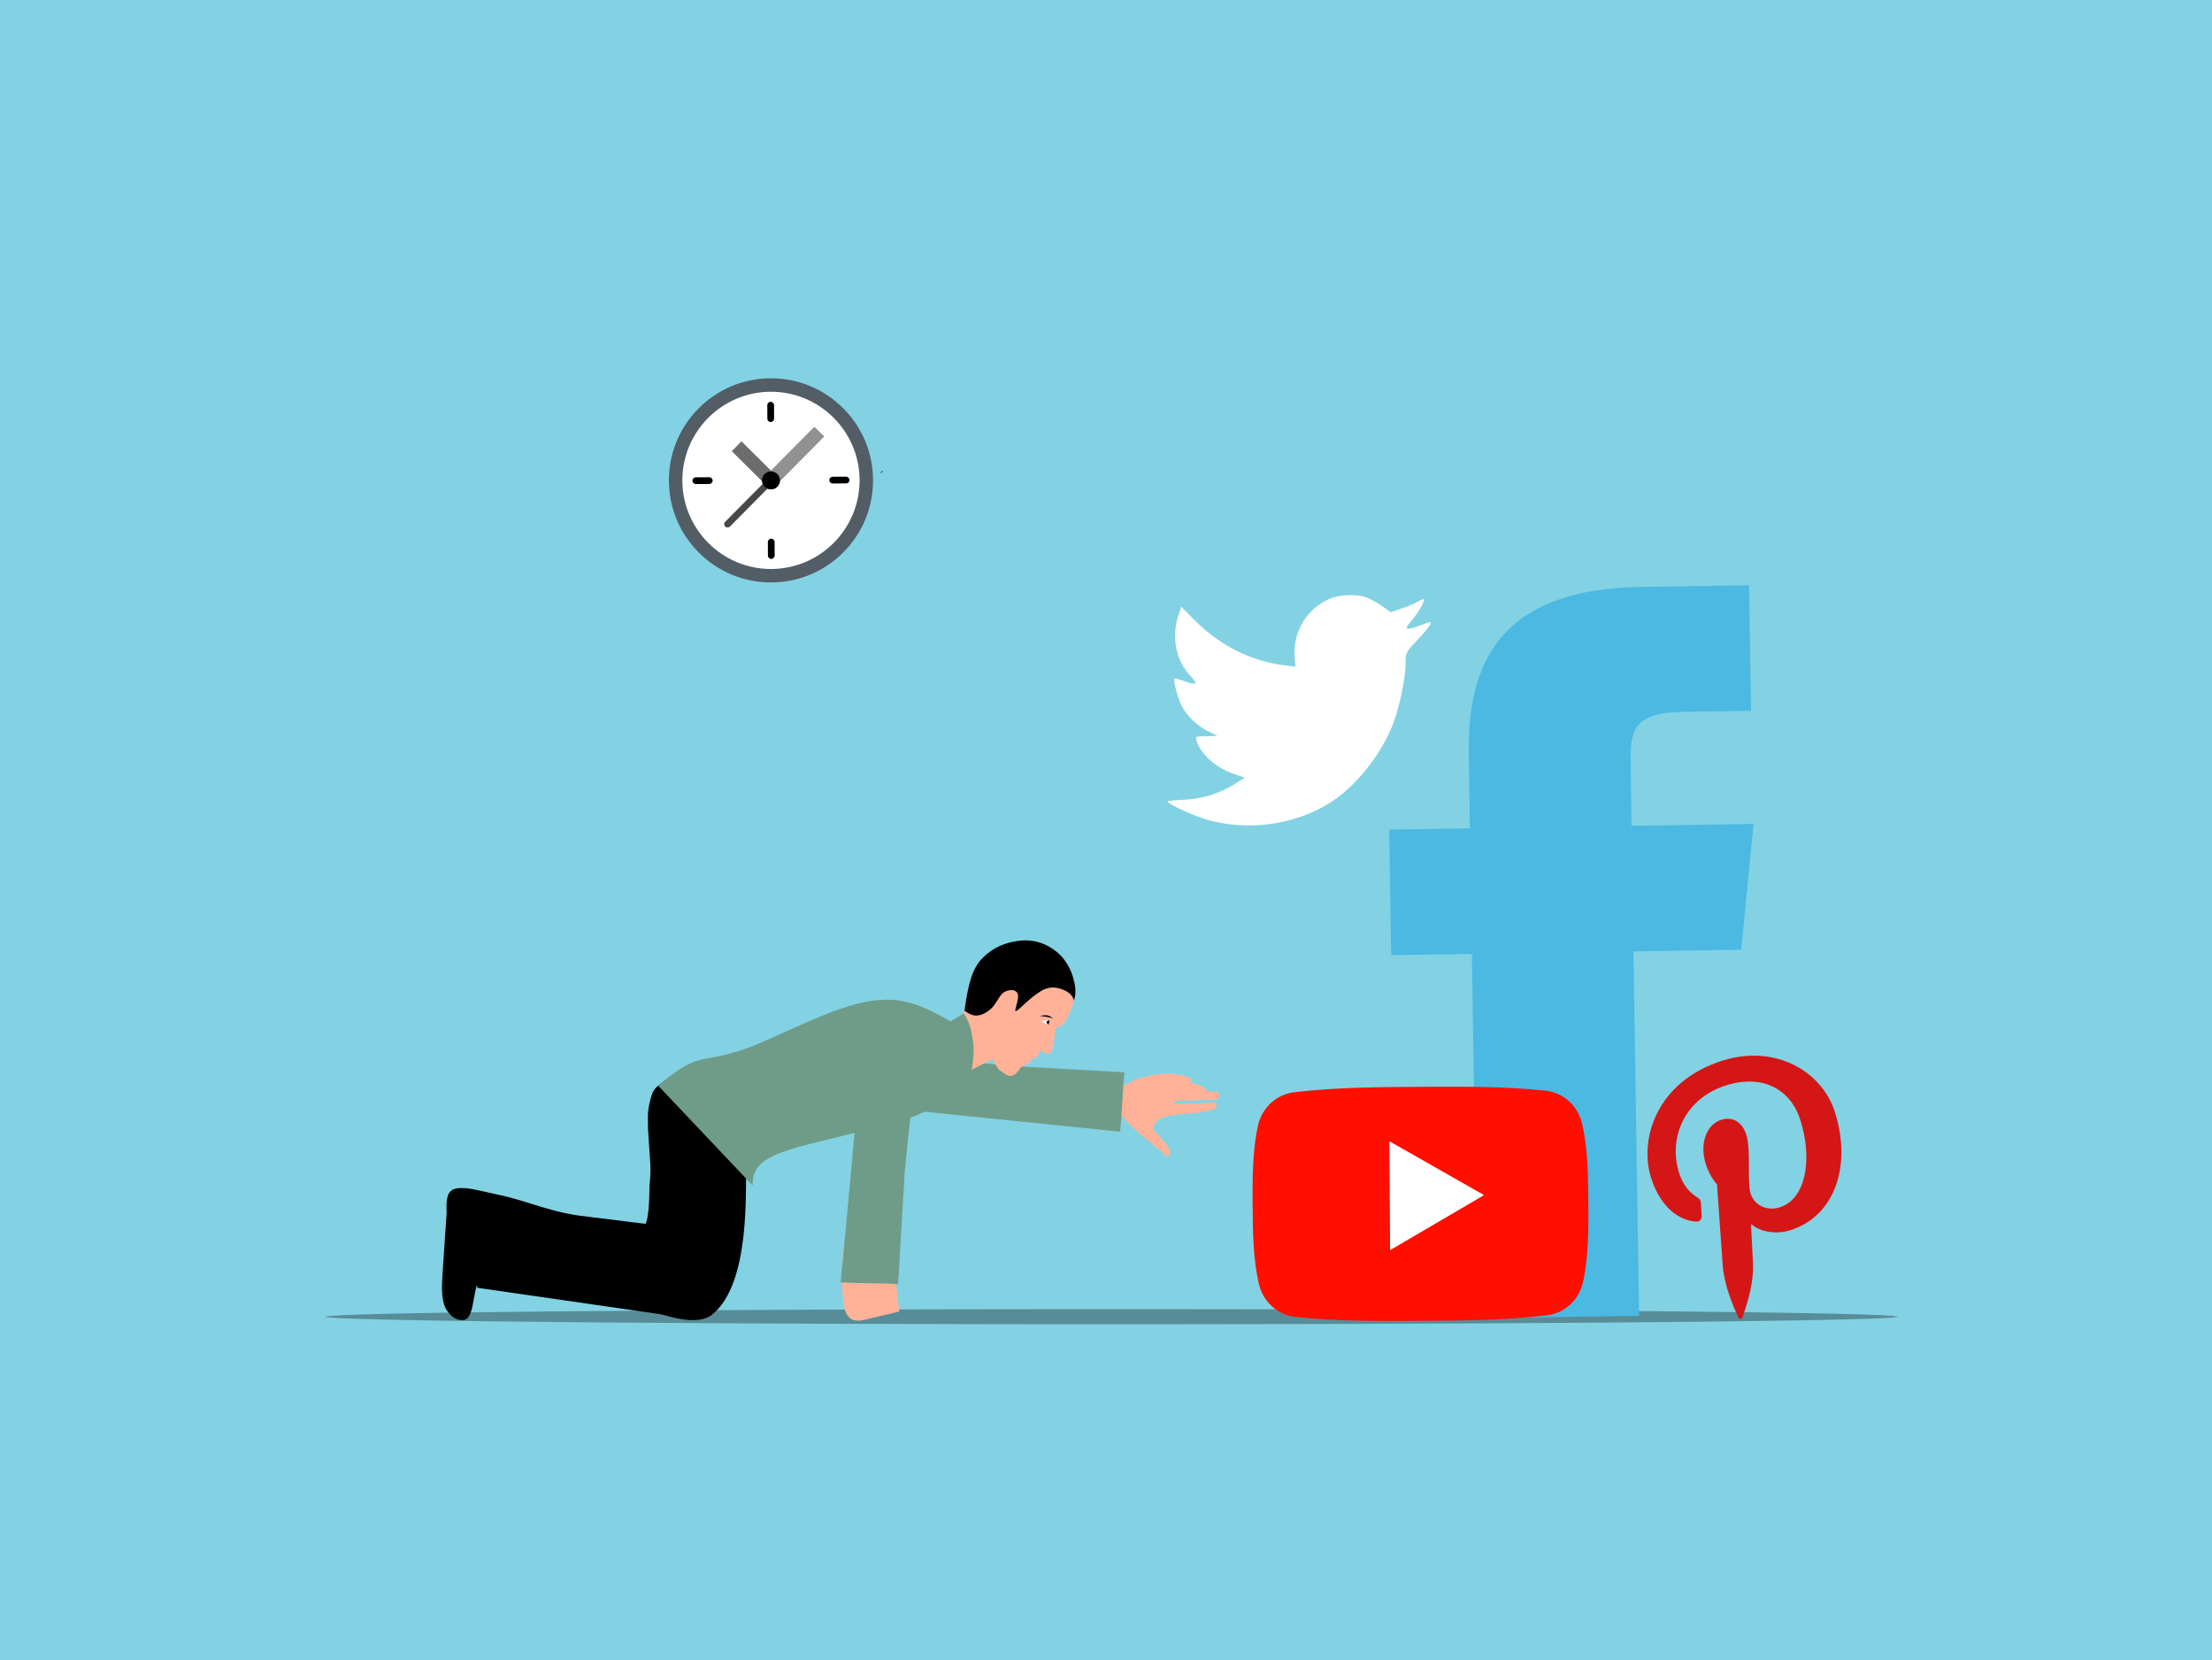
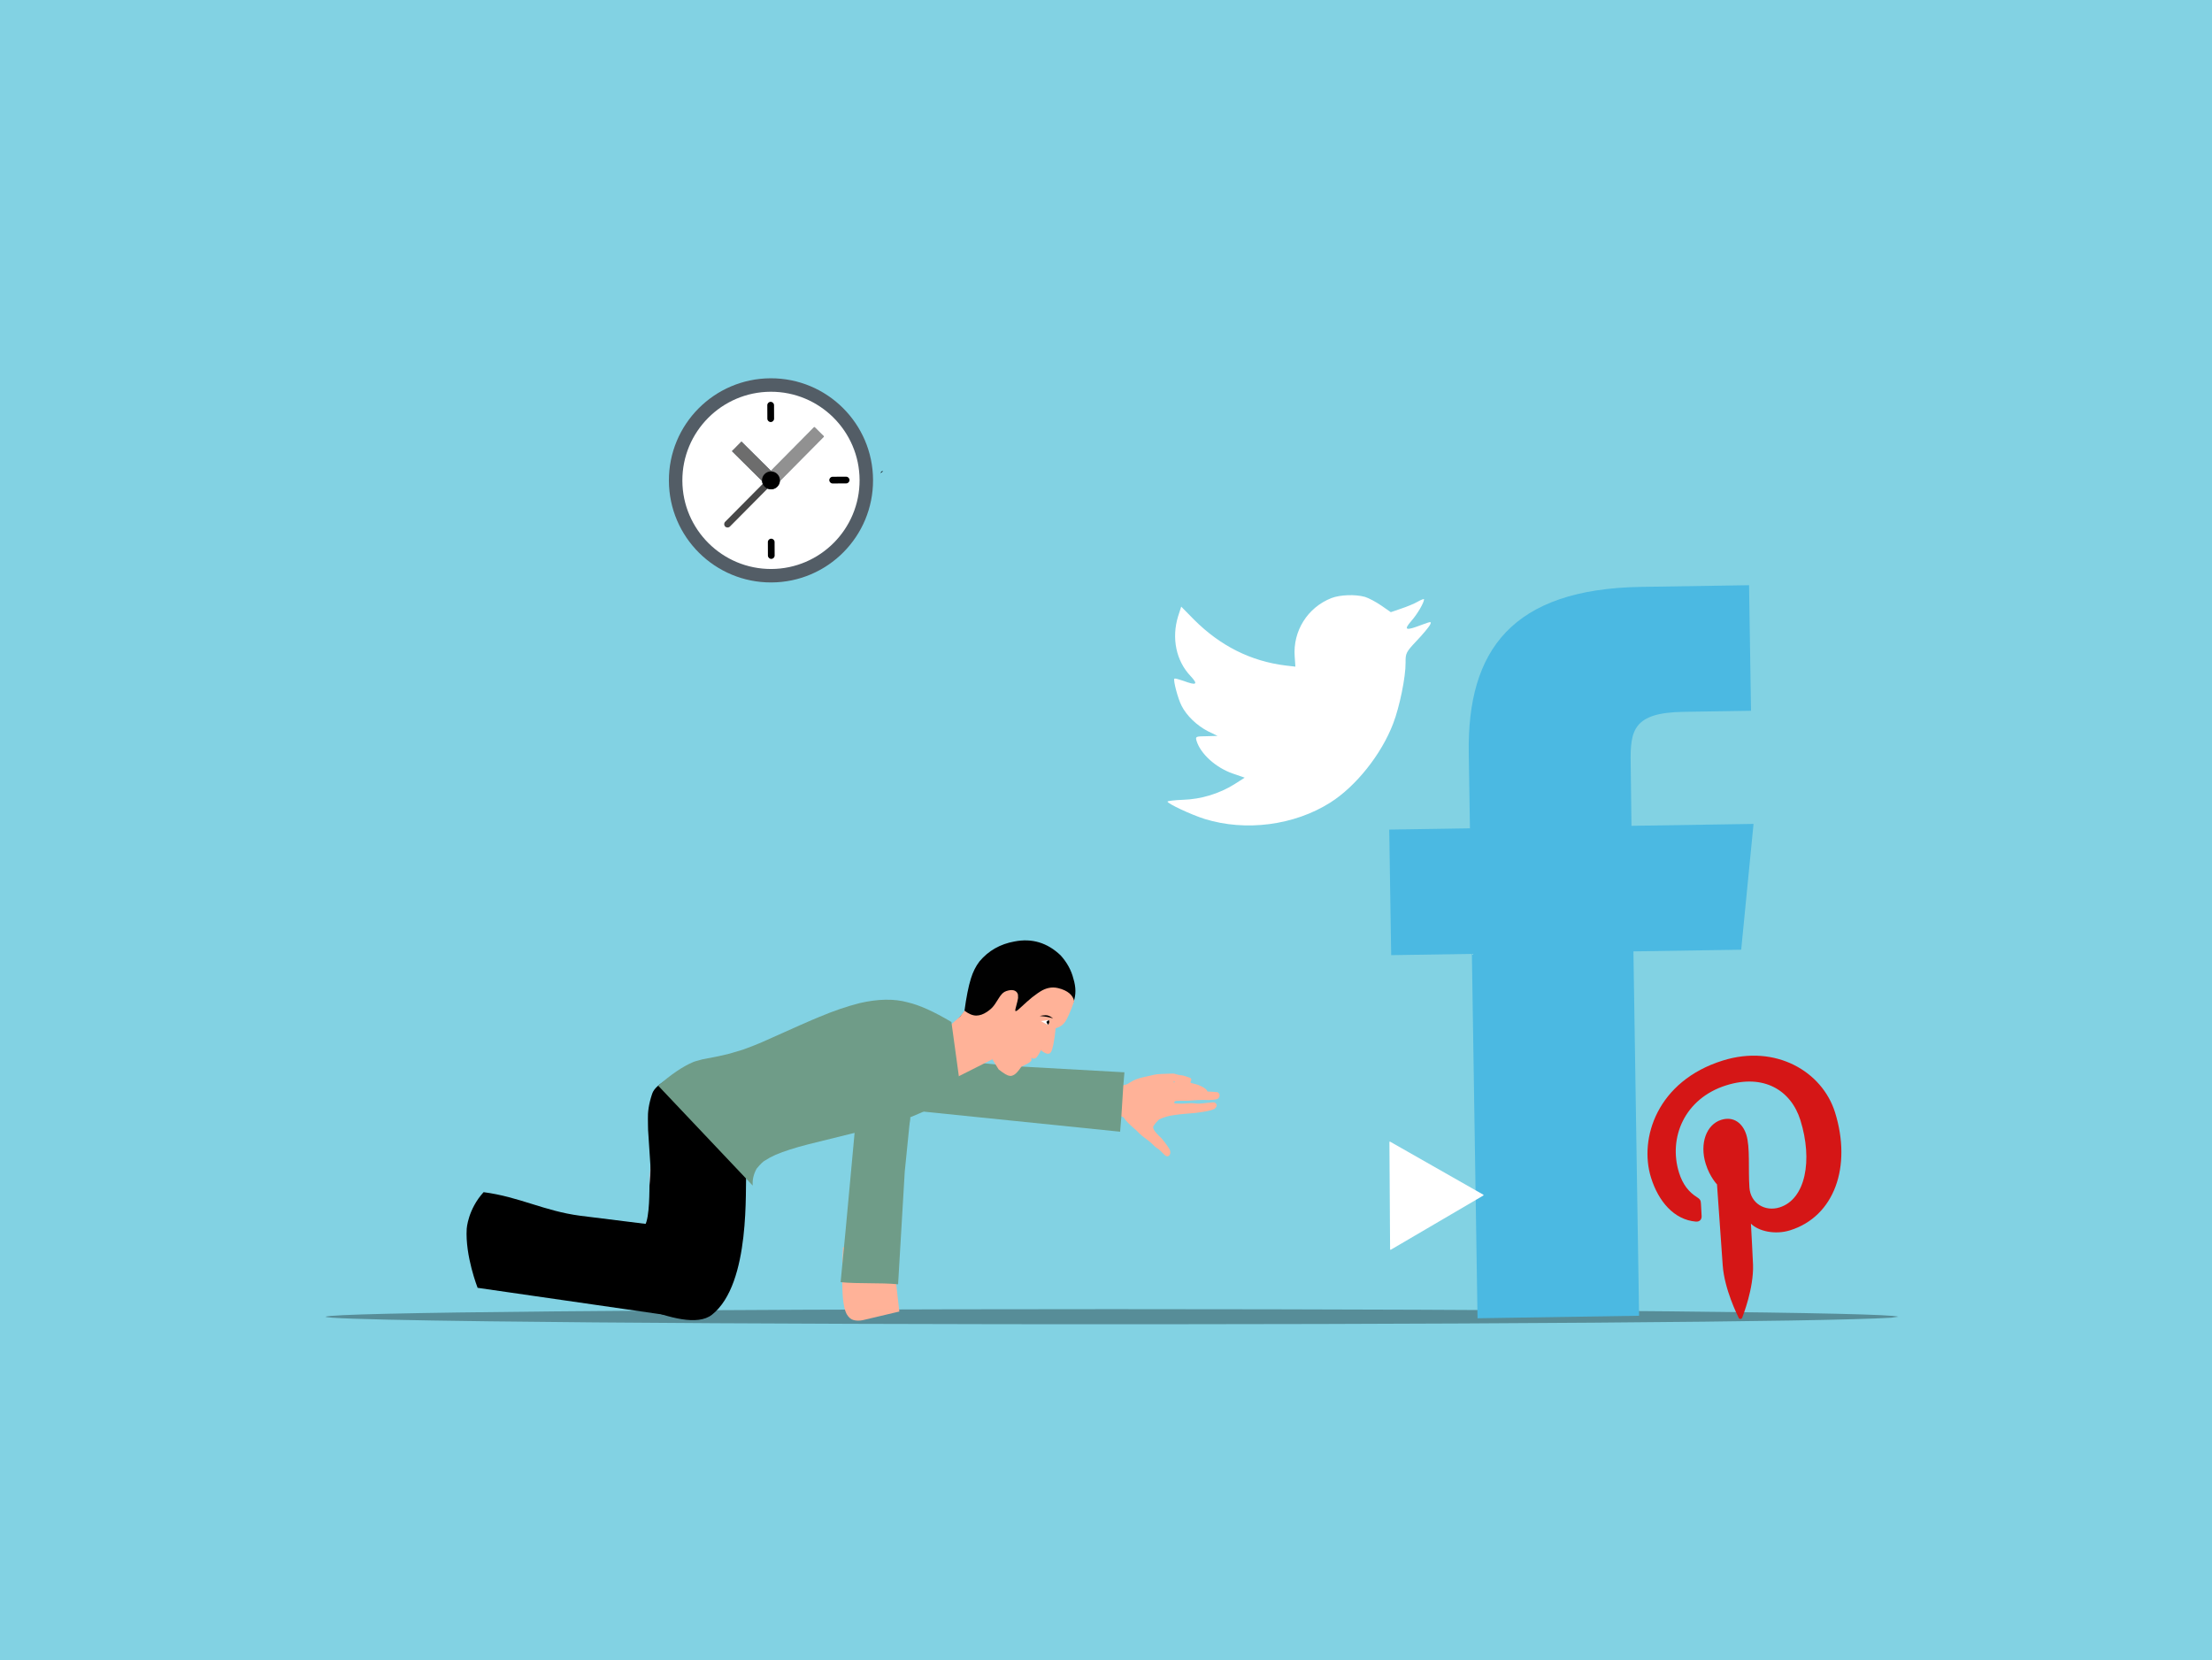
<svg xmlns="http://www.w3.org/2000/svg" version="1.1" width="1279px" height="960px" viewBox="-113 593 1279 960">
  <rect x="-113" y="593" width="1279" height="960" fill="#333333" stroke="none" />
  <g id="layer1">
    <g style="fill:rgb(130,210,227); fill-opacity:1.0; stroke-linejoin: miter">
      <path d="M-113.001,592.315C-113.182,592.315,-113.356,592.387,-113.485,592.515C-113.613,592.644,-113.685,592.818,-113.685,592.999L-113.684,1553.0C-113.684,1553.378,-113.378,1553.684,-113.0,1553.684L1166.001,1553.685C1166.182,1553.685,1166.356,1553.613,1166.485,1553.485C1166.613,1553.356,1166.685,1553.182,1166.685,1553.001L1166.684,593.0C1166.684,592.622,1166.378,592.316,1166.0,592.316L-113.001,592.315 Z" />
    </g>
    <g style="fill:rgb(255,178,152); fill-opacity:1.0; stroke-linejoin: miter">
      <path d="M507.473,1237.098C507.791,1237.116,508.869,1237.076,509.908,1237.034C513.365,1236.867,521.152,1236.961,526.457,1237.255C530.649,1237.508,532.135,1237.65,533.788,1238.041C536.209,1238.594,536.751,1238.883,537.257,1239.808C537.854,1240.917,540.232,1243.301,543.582,1246.158C544.115,1246.606,545.061,1247.515,545.681,1248.188C546.302,1248.86,547.673,1250.012,548.727,1250.768C551.143,1252.477,552.191,1253.352,553.947,1255.104C554.722,1255.865,555.692,1256.695,556.138,1256.92C556.584,1257.144,557.31,1257.702,557.764,1258.146C558.217,1258.61,559.085,1259.475,559.69,1260.086C561.068,1261.458,561.631,1261.729,562.423,1261.454C563.581,1261.06,564.012,1259.409,563.401,1257.841C562.843,1256.415,558.833,1251.09,557.647,1250.207C557.38,1249.993,556.492,1249.107,555.705,1248.206C554.334,1246.695,553.704,1245.484,553.759,1244.491C553.776,1244.193,555.352,1242.008,555.789,1241.674C555.915,1241.561,556.254,1241.201,556.532,1240.858C556.875,1240.419,557.535,1240.017,558.595,1239.597C560.551,1238.829,563.103,1238.093,564.286,1237.96C564.787,1237.908,565.732,1237.761,566.396,1237.639C567.625,1237.408,571.255,1237.011,574.315,1236.803C577.036,1236.615,579.522,1236.355,580.932,1236.094C581.656,1235.975,582.923,1235.766,583.747,1235.652C585.495,1235.39,588.368,1234.613,589.11,1234.176C589.769,1233.794,590.483,1232.778,590.516,1232.181C590.557,1231.446,589.869,1230.551,589.162,1230.372C588.807,1230.293,587.489,1230.339,586.224,1230.508C581.088,1231.12,579.948,1231.196,577.929,1230.945C576.562,1230.789,575.368,1230.762,574.045,1230.908C571.399,1231.18,566.161,1231.108,565.999,1230.8C565.799,1230.451,566.114,1229.81,566.584,1229.597C566.809,1229.49,568.587,1229.409,570.5,1229.416C572.432,1229.444,574.228,1229.404,574.509,1229.36C575.835,1229.174,582.588,1228.872,583.918,1228.965C584.732,1229.03,586.507,1229.009,587.867,1228.925C590.646,1228.761,591.504,1228.39,591.991,1227.141C592.339,1226.264,592.199,1225.559,591.578,1224.906C591.106,1224.421,590.988,1224.395,588.147,1224.238L585.186,1224.073L584.788,1223.353C584.135,1222.181,580.69,1220.336,578.189,1219.798C577.146,1219.561,576.065,1219.282,575.792,1219.167C575.307,1218.941,575.174,1218.455,575.544,1218.256C575.647,1218.202,575.769,1217.79,575.793,1217.373C575.842,1216.479,575.615,1216.267,574.008,1215.779C573.46,1215.59,572.52,1215.298,571.934,1215.086C571.347,1214.874,570.322,1214.678,569.666,1214.641C569.011,1214.605,567.848,1214.361,567.105,1214.101C565.911,1213.716,565.496,1213.652,563.936,1213.745C562.937,1213.789,560.66,1213.882,558.844,1213.921C556.668,1213.999,555.144,1214.154,554.334,1214.388C553.666,1214.57,551.728,1215.021,550.035,1215.365C545.297,1216.338,542.816,1217.236,540.477,1218.801C538.53,1220.128,537.698,1220.38,534.857,1220.581C533.416,1220.681,531.794,1220.83,531.252,1220.899C529.182,1221.203,526.083,1221.031,521.119,1220.337C518.389,1219.966,515.104,1219.545,513.796,1219.412C512.488,1219.28,510.645,1219.078,509.675,1218.964L507.953,1218.749L507.445,1227.909L506.936,1237.068L507.473,1237.098 Z M566.008,1218.424C566.505,1218.452,566.581,1218.516,566.355,1218.643C565.943,1218.879,565.347,1218.846,565.361,1218.588C565.368,1218.468,565.671,1218.406,566.008,1218.424 Z" />
    </g>
    <g style="fill:rgb(0,0,0); fill-opacity:0.329; stroke-linejoin: miter">
      <path d="M984.637,1354.275L980.486,1354.868Q950.973,1356.662,807.778,1357.737Q663.592,1358.811,468.202,1358.608Q281.727,1358.324,169.925,1356.947Q134.102,1356.502,110.911,1355.977L91.419,1355.437Q75.357,1354.88,75.176,1354.275Q80.052,1352.417,208.363,1351.182Q336.674,1349.949,529.906,1349.902Q723.138,1349.949,851.449,1351.183Q979.761,1352.417,984.637,1354.275" />
    </g>
    <g style="fill:rgb(255,178,152); fill-opacity:0.996; stroke-linejoin: miter">
      <path d="M403.69,1322.36L407.01,1351.285L385.755,1356.305Q382.951,1356.846,380.586,1356.229Q378.22,1355.613,376.642,1352.915Q375.706,1351.274,375.106,1348.448Q374.663,1346.333,374.412,1343.713Q373.532,1334.543,374.443,1314.066L403.69,1322.36 Z" />
    </g>
    <g style="fill:rgb(111,156,136); fill-opacity:1.0; stroke-linejoin: miter">
      <path d="M414.338,1203.596L414.338,1203.597L414.338,1203.598L471.369,1209.311L537.155,1212.976C536.116,1223.346,535.708,1236.95,534.668,1247.319C496.648,1243.511,449.241,1238.519,411.221,1234.711C412.26,1224.339,413.299,1213.967,414.338,1203.596L414.338,1203.597L414.338,1203.596 Z" />
    </g>
    <g style="fill:rgb(252,126,128); fill-opacity:1.0; stroke-linejoin: miter">
      <path d="M290.167,1320.518L290.129,1320.247Q289.927,1318.996,288.939,1315.098Q288.739,1314.468,288.497,1313.828Q287.57,1311.334,285.772,1308.386Q284.491,1306.179,283.016,1304.972L282.721,1304.813Q281.868,1305.006,281.018,1305.718Q280.166,1306.431,279.319,1307.664L278.472,1309.027Q276.78,1312.011,275.102,1317.072Q274.444,1319.52,273.879,1323.568L273.339,1328.015Q272.713,1334.424,272.616,1336.187L291.044,1337.852Q291.118,1337.536,291.105,1337.127Q290.463,1327.542,290.592,1325.747L290.167,1320.518 Z" />
    </g>
    <g style="fill:rgb(252,126,128); fill-opacity:1.0; stroke-linejoin: miter">
      <path d="M287.413,1284.658L287.409,1284.627L286.089,1276.392Q284.948,1272.525,280.86,1265.751Q277.204,1260.553,274.734,1257.506Q273.932,1256.408,271.696,1254.146Q270.905,1253.43,270.411,1253.252Q269.227,1252.957,268.231,1253.143L267.281,1253.448Q264.574,1254.727,263.55,1260.337L262.861,1272.198L262.822,1275.025Q262.702,1286.149,263.151,1294.382L284.672,1304.138Q285.288,1302.821,285.894,1300.209Q286.348,1298.614,287.385,1291.656Q287.516,1284.815,287.413,1284.658 Z" />
    </g>
    <g style="fill:rgb(0,0,0); fill-opacity:0.996; stroke-linejoin: miter">
      <path d="M507.543,1172.807L507.748,1172.238Q509.928,1166.233,507.658,1158.876Q505.822,1151.52,500.266,1145.361Q488.747,1134.373,473.625,1137.324Q461.173,1139.548,453.364,1148.843Q450.185,1152.944,448.398,1158.734Q446.276,1165.441,444.589,1177.972L439.08,1184.336L507.543,1172.807 Z" />
    </g>
    <g style="fill:rgb(255,178,152); fill-opacity:1.0; stroke-linejoin: miter">
      <path d="M434.177,1187.805L434.174,1187.807L434.175,1187.805L442.245,1180.609L444.702,1177.364C447.076,1179.178,449.321,1180.157,451.44,1180.171C453.426,1180.184,455.543,1179.469,457.699,1178.014C459.535,1176.774,460.665,1175.672,461.258,1174.901C461.642,1174.4,462.059,1173.93,462.392,1173.404C464.524,1170.038,465.673,1168.294,465.898,1168.201C466.498,1167.385,467.432,1166.488,468.894,1165.995C472.252,1164.865,474.395,1165.507,475.35,1167.335C475.603,1167.816,475.707,1168.677,475.659,1170.034C475.643,1170.494,475.16,1172.564,474.168,1176.28C473.926,1177.186,474.05,1177.691,474.375,1177.597C474.997,1177.418,475.525,1176.992,476.042,1176.514C479.794,1173.043,482.385,1170.724,483.831,1169.587C486.487,1167.498,488.156,1166.466,488.659,1166.157C491.561,1164.371,494.943,1163.368,498.795,1164.29C504.458,1165.645,507.48,1168.469,508.095,1171.892C505.859,1178.154,504.076,1182.034,502.947,1183.679C501.695,1185.503,499.915,1186.818,497.397,1187.489C496.59,1195.509,495.536,1199.986,494.685,1201.258C493.632,1202.83,491.856,1202.575,488.879,1200.207C487.618,1202.736,486.63,1204.162,486.018,1204.631C485.336,1205.155,484.393,1205.213,483.071,1204.665C483.727,1205.426,483.594,1206.223,482.624,1206.994C481.764,1207.677,480.064,1208.566,477.57,1209.722C475.927,1212.125,474.549,1213.748,473.336,1214.426C472.163,1215.081,471.232,1215.204,470.632,1214.964C469.501,1214.897,467.429,1213.675,464.414,1211.297L460.801,1205.457L438.863,1216.512L434.177,1187.805L434.174,1187.807 Z" />
    </g>
    <g style="fill:rgb(0,0,0); fill-opacity:0.996; stroke-linejoin: miter">
      <path d="M488.156,1180.407L488.539,1180.335Q491.062,1179.807,492.524,1180.059Q492.848,1180.118,493.153,1180.216Q493.314,1180.247,494.033,1180.586Q494.746,1180.943,495.925,1181.81Q493.782,1181.18,492.466,1180.953Q491.194,1180.711,488.156,1180.407 Z" />
    </g>
    <g style="fill:rgb(0,0,0); fill-opacity:0.996; stroke-linejoin: miter">
      <path d="M487.752,1186.763L487.751,1186.763L487.75,1186.764L487.752,1186.763 Z" />
    </g>
    <g style="fill:rgb(255,255,255); fill-opacity:0.996; stroke-linejoin: miter">
      <path d="M488.898,1183.385L488.896,1183.385L493.437,1182.718Q493.691,1183.583,493.596,1184.073Q493.541,1184.554,492.989,1185.63L488.898,1183.385 Z" />
    </g>
    <g style="fill:rgb(0,0,0); fill-opacity:0.996; stroke-linejoin: miter">
      <path d="M493.418,1182.685L492.006,1183.839L492.909,1185.54Q493.321,1185.01,493.484,1184.715Q493.639,1184.42,493.65,1184.36Q493.691,1184.241,493.714,1184.122Q493.733,1184.004,493.734,1183.884Q493.745,1183.825,493.695,1183.526Q493.638,1183.227,493.418,1182.685 Z" />
    </g>
    <g style="fill:rgb(0,0,0); fill-opacity:0.996; stroke-linejoin: miter">
      <path d="M531.5,1190.743L531.5,1190.744L531.5,1190.743L531.5,1190.744 Z" />
    </g>
    <g style="fill:rgb(111,156,136); fill-opacity:1.0; stroke-linejoin: miter">
-       <path d="M444.23,1178.923L444.23,1178.924C449.697,1186.252,449.964,1199.463,449.964,1199.463C450.115,1206.876,447.767,1216.854,447.767,1216.854C443.922,1217.678,440.077,1218.501,436.232,1219.325C435.992,1207.632,435.754,1195.941,435.515,1184.248 Z" />
-     </g>
+       </g>
    <g style="fill:rgb(255,255,255); fill-opacity:1.0; stroke-linejoin: miter">
      <path d="M549.64,1199.695L549.639,1199.696L549.639,1199.696L549.64,1199.695 Z" />
    </g>
    <g style="fill:rgb(0,0,0); fill-opacity:1.0; stroke-linejoin: miter">
      <path d="M462.569,1222.216L462.569,1222.216L462.568,1222.217L462.569,1222.216 Z" />
    </g>
    <g style="fill:rgb(0,0,0); fill-opacity:1.0; stroke-linejoin: miter">
      <path d="M481.86,1197.462L481.86,1197.463L481.86,1197.463L481.86,1197.462 Z" />
    </g>
    <g style="fill:rgb(111,156,136); fill-opacity:1.0; stroke-linejoin: miter">
      <path d="M415.839,1213.535L415.839,1213.536L410.122,1270.566L406.289,1335.542C395.92,1334.503,383.422,1335.348,373.052,1334.309C376.86,1296.289,380.914,1248.438,384.722,1210.417C395.094,1211.456,405.467,1212.496,415.839,1213.535L415.839,1213.536 Z" />
    </g>
    <g style="fill:rgb(0,0,0); fill-opacity:1.0; stroke-linejoin: miter">
      <path d="M331.061,1221.168L331.061,1221.169L331.061,1221.17L331.061,1221.171L331.057,1221.169L336.021,1221.319L340.452,1217.642L339.224,1213.713L323.002,1198.502C307.481,1206.601,268.209,1213.276,264.11,1225.32C262.017,1231.47,261.524,1236.362,261.634,1239.797C261.702,1241.94,261.627,1244.131,261.732,1246.371L263.053,1266.519C263.245,1270.846,262.971,1274.825,262.544,1278.495C262.437,1279.421,262.793,1297.104,259.844,1301.503C244.634,1324.187,201.206,1365.771,256.916,1323.935L229.26,1339.912C231.767,1333.559,282.02,1366.295,298.694,1353.107C321.46,1335.1,317.644,1278.991,318.558,1270.197L345.43,1248.367L343.809,1227.811L330.454,1210.824L328.883,1216.945L336.091,1221.061L335.608,1219.252L331.061,1221.168L331.061,1221.169L331.061,1221.168 Z" />
    </g>
    <g style="fill:rgb(111,156,136); fill-opacity:1.0; stroke-linejoin: miter">
      <path d="M437.113,1183.879L437.109,1183.881Q421.948,1174.85,411.856,1172.527Q400.051,1169.244,383.889,1173.007Q372.881,1175.841,360.931,1180.863Q354.148,1183.597,327.617,1195.54Q322.746,1197.626,318.659,1199.1Q316.206,1200.123,307.925,1202.424Q303.908,1203.49,293.122,1205.482Q288.227,1206.736,287.339,1207.264Q278.907,1210.868,267.562,1220.697L322.245,1278.479Q321.804,1273.539,324.493,1268.671Q327.801,1264.64,329.529,1263.859Q331.884,1262.27,335.396,1260.708Q342.622,1257.593,354.514,1254.566L398.488,1243.691Q410.449,1240.445,418.28,1236.883Q431.387,1231.645,441.793,1217.928L437.113,1183.879 Z" />
    </g>
    <g style="fill:rgb(255,255,255); fill-opacity:0.996; stroke-linejoin: miter">
      <path d="M328.693,1199.845L328.693,1199.846L328.693,1199.846L328.693,1199.845 Z" />
    </g>
    <g style="fill:rgb(111,156,136); fill-opacity:1.0; stroke-linejoin: miter">
      <path d="M413.262,1239.216Q412.77,1239.398,412.278,1239.576L412.465,1239.279Q411.74,1239.545,410.992,1239.813L412.826,1243.595L413.265,1239.221 Z" />
    </g>
    <g style="fill:rgb(111,156,136); fill-opacity:1.0; stroke-linejoin: miter">
-       <path d="M440.663,1219.952L430.592,1222.541L426.518,1231.253L413.483,1237.036L413.409,1237.778L412.47,1239.272Q412.883,1239.118,413.287,1238.963L413.265,1239.216Q415.244,1238.485,417.218,1237.702Q423.986,1234.977,428.078,1231.824Q433.293,1227.878,440.491,1220.16L440.663,1219.952 Z" />
-     </g>
+       </g>
    <g style="fill:rgb(75,185,226); fill-opacity:1.0; stroke-linejoin: miter">
      <path d="M834.734,1353.728L831.462,1143.058L893.779,1142.09L900.91,1069.363L830.335,1070.459L829.876,1034.122C829.582,1015.187,831.353,1005.011,860.495,1004.559L899.454,1003.953L898.326,931.347L836.0,932.315C761.136,933.478,735.333,969.105,736.253,1028.331L736.93,1071.918L690.265,1072.643L691.392,1145.241L738.057,1144.516L741.328,1355.179L834.734,1353.728 Z" />
    </g>
    <g style="fill:rgb(255,15,0); fill-opacity:1.0; stroke-linejoin: miter">
-       <path d="M690.639,1253.302L744.558,1283.979L691.032,1315.336L690.639,1253.302 Z M744.473,1221.461C732.299,1221.197,720.104,1221.274,707.936,1221.358C683.678,1221.499,659.316,1221.666,635.262,1224.508C625.108,1225.706,616.715,1233.375,614.405,1243.714C611.12,1258.439,611.182,1274.486,611.278,1289.624C611.374,1304.76,611.476,1320.804,614.949,1335.486C617.388,1345.796,625.877,1353.355,636.048,1354.426C648.051,1355.69,660.123,1356.29,672.217,1356.552C684.391,1356.816,696.586,1356.739,708.754,1356.655C733.012,1356.515,757.375,1356.348,781.429,1353.505C791.583,1352.305,799.98,1344.639,802.29,1334.3C805.575,1319.574,805.493,1303.53,805.397,1288.394C805.301,1273.256,805.219,1257.209,801.746,1242.526C799.307,1232.217,790.814,1224.656,780.642,1223.587C768.639,1222.323,756.567,1221.724,744.473,1221.461 Z" />
-     </g>
+       </g>
    <g style="fill:rgb(255,255,255); fill-opacity:1.0; stroke-linejoin: miter">
      <path d="M690.639,1253.037C690.592,1253.037,690.546,1253.049,690.505,1253.073C690.423,1253.121,690.373,1253.209,690.373,1253.304L690.767,1315.337C690.768,1315.432,690.819,1315.519,690.901,1315.566C690.942,1315.59,690.987,1315.601,691.033,1315.601C691.079,1315.601,691.125,1315.589,691.167,1315.565L744.692,1284.208C744.773,1284.16,744.823,1284.072,744.823,1283.977C744.822,1283.882,744.771,1283.795,744.689,1283.748L690.77,1253.072C690.729,1253.049,690.684,1253.037,690.639,1253.037 Z" />
    </g>
    <g style="fill:rgb(255,255,255); fill-opacity:1.0; stroke-linejoin: miter">
      <path d="M635.611,972.708L636.008,978.434L630.458,977.794C610.256,975.331,592.532,966.408,577.398,951.256L569.997,943.737L568.176,949.371C564.326,961.928,567.023,975.113,575.435,983.908C579.924,988.769,578.934,989.482,571.254,986.644C568.583,985.738,566.248,985.063,566.03,985.416C565.263,986.244,568.043,996.855,570.196,1001.041C573.143,1006.856,579.081,1012.52,585.548,1015.839L591.008,1018.468L584.581,1018.657C578.375,1018.726,578.155,1018.846,578.847,1021.294C581.149,1028.87,589.995,1036.841,599.787,1040.239L606.687,1042.618L600.744,1046.427C591.937,1051.905,581.553,1055.062,571.137,1055.413C566.151,1055.585,562.055,1056.099,562.059,1056.45C562.072,1057.62,575.667,1064.016,583.565,1066.501C607.258,1073.838,635.262,1070.249,656.175,1057.034C671.034,1047.628,685.792,1029.101,692.575,1011.249C696.237,1001.735,699.812,984.386,699.719,976.083C699.659,970.704,699.983,969.999,706.118,963.498C709.734,959.715,713.124,955.584,713.776,954.407C714.859,952.173,714.748,952.174,709.118,954.225C699.736,957.839,698.401,957.386,702.997,952.072C706.391,948.292,710.416,941.463,710.394,939.475C710.39,939.124,708.734,939.728,706.861,940.801C704.88,941.993,700.466,943.797,697.153,944.886L691.19,946.941L685.716,943.143C682.7,941.072,678.462,938.78,676.237,938.103C670.566,936.53,661.924,936.86,656.847,938.788C643.051,944.206,634.447,957.868,635.611,972.708C635.611,972.708,634.447,957.868,635.611,972.708 Z M635.611,972.708" />
    </g>
    <g style="fill:rgb(213,22,22); fill-opacity:1.0; stroke-linejoin: miter">
      <path d="M883.156,1206.165C845.205,1218.006,834.558,1251.188,841.637,1273.879C845.928,1287.632,854.951,1298.216,867.512,1299.289C869.587,1299.469,870.996,1298.241,870.896,1296.056C870.825,1294.534,870.587,1290.709,870.522,1289.115C870.45,1286.961,870.013,1286.32,867.997,1285.03C863.595,1282.248,860.0,1277.954,857.831,1271.001C851.533,1250.815,860.994,1228.033,885.228,1220.474C906.689,1213.778,922.572,1223.226,928.028,1240.711C935.218,1263.751,931.079,1286.365,915.943,1291.089C907.583,1293.697,899.174,1288.741,898.537,1279.635C897.779,1268.748,899.019,1256.377,896.743,1249.083C894.703,1242.544,889.487,1238.195,882.237,1240.457C873.696,1243.121,869.579,1254.094,873.274,1265.937C875.627,1273.482,879.783,1277.777,879.783,1277.777C879.783,1277.777,882.584,1317.555,883.085,1324.518C884.064,1338.389,891.601,1353.425,892.336,1354.959C892.743,1355.855,894.039,1355.717,894.363,1354.828C894.829,1353.55,901.089,1337.794,900.62,1324.176C900.507,1320.312,899.401,1300.484,899.401,1300.484C903.84,1304.897,913.386,1307.03,922.016,1304.336C947.702,1296.321,957.815,1267.49,948.033,1236.135C940.616,1212.458,913.66,1196.648,883.156,1206.165 Z" />
    </g>
    <g style="fill:rgb(0,0,0); fill-opacity:0.996; stroke-linejoin: miter">
-       <path d="M173.283,1321.386L172.351,1322.251Q165.835,1328.317,164.145,1332.395Q163.038,1334.662,162.389,1337.132Q162.014,1338.541,161.713,1340.034Q159.956,1349.819,159.704,1350.149Q158.789,1353.486,157.506,1354.827Q156.175,1356.752,152.127,1356.016Q148.374,1354.896,145.576,1350.902Q142.309,1346.512,142.57,1335.511Q142.556,1334.539,142.879,1329.387L145.255,1294.303Q145.065,1289.956,145.264,1287.803Q145.768,1283.067,147.681,1281.62Q149.79,1279.564,155.482,1279.948Q158.758,1279.865,172.951,1283.354L163.656,1294.988L173.283,1321.386 Z" />
-     </g>
+       </g>
    <g style="fill:rgb(0,0,0); fill-opacity:1.0; stroke-linejoin: miter">
      <path d="M163.165,1337.578L163.165,1337.579L163.165,1337.58L163.165,1337.581L163.165,1337.583L163.165,1337.584L285.572,1355.255C312.02,1326.705,300.396,1305.596,300.396,1305.596L222.418,1295.896C201.666,1293.176,187.374,1284.996,166.623,1282.274C157.562,1292.197,156.862,1303.394,156.862,1303.394C155.881,1319.078,163.165,1337.578,163.165,1337.578L163.165,1337.579L163.165,1337.578L163.165,1337.579L163.165,1337.578L163.165,1337.579 Z" />
    </g>
    <g style="fill:rgb(83,93,102); fill-opacity:1.0; stroke-linejoin: miter">
      <path d="M332.545,811.714C299.951,811.846,273.634,838.379,273.766,870.973C273.899,903.567,300.431,929.885,333.025,929.752C365.619,929.62,391.937,903.087,391.804,870.493C391.671,837.899,365.139,811.581,332.545,811.714 Z" />
    </g>
    <g style="fill:rgb(255,255,255); fill-opacity:1.0; stroke-linejoin: miter">
      <path d="M329.132,874.416C330.075,875.352,331.374,875.927,332.806,875.922C335.556,875.91,337.804,873.751,337.962,871.042L363.409,845.384L357.884,839.904L332.763,865.228L315.725,848.331L310.245,853.855L327.611,871.084C327.694,872.386,328.262,873.553,329.132,874.416 Z M332.577,819.496C360.828,819.381,383.906,842.273,384.021,870.525C384.136,898.776,361.245,921.855,332.994,921.97C304.742,922.084,281.664,899.193,281.549,870.942C281.434,842.69,304.325,819.611,332.577,819.496 Z" />
    </g>
    <g style="fill:rgb(109,109,109); fill-opacity:1.0; stroke-linejoin: miter">
      <path d="M333.093,865.556L332.763,865.228L315.725,848.331L310.245,853.855L327.611,871.084C327.6,870.975,327.597,870.866,327.597,870.754L332.764,865.544C332.875,865.544,332.985,865.546,333.093,865.556 Z" />
    </g>
    <g style="fill:rgb(145,145,145); fill-opacity:1.0; stroke-linejoin: miter">
      <path d="M363.409,845.384L357.884,839.904L332.763,865.228L333.093,865.556L337.974,870.712C337.974,870.823,337.972,870.933,337.962,871.042L363.409,845.384 Z" />
    </g>
    <g style="fill:rgb(72,72,72); fill-opacity:1.0; stroke-linejoin: miter">
      <path d="M331.076,869.694L306.295,894.677C305.538,895.44,305.543,896.672,306.306,897.428C306.688,897.807,307.187,897.995,307.684,897.993C308.182,897.991,308.679,897.799,309.058,897.417L333.838,872.434L331.076,869.694 Z" />
    </g>
    <g style="fill:rgb(0,0,0); fill-opacity:1.0; stroke-linejoin: miter">
      <path d="M332.806,875.922C335.667,875.91,337.985,873.573,337.974,870.712C337.962,867.851,335.625,865.533,332.764,865.544C329.903,865.556,327.585,867.893,327.597,870.754C327.608,873.615,329.945,875.933,332.806,875.922 Z" />
    </g>
    <g style="fill:rgb(0,0,0); fill-opacity:1.0; stroke-linejoin: miter">
      <path d="M332.648,837.008C331.573,837.012,330.699,836.144,330.694,835.07L330.663,827.287C330.658,826.212,331.526,825.338,332.6,825.333C333.675,825.329,334.55,826.197,334.554,827.271L334.586,835.054C334.59,836.128,333.722,837.003,332.648,837.008 Z" />
    </g>
    <g style="fill:rgb(0,0,0); fill-opacity:1.0; stroke-linejoin: miter">
      <path d="M376.247,872.502L368.464,872.534C367.389,872.538,366.515,871.671,366.51,870.596C366.506,869.521,367.373,868.647,368.448,868.642L376.231,868.611C377.305,868.606,378.18,869.474,378.184,870.548C378.189,871.623,377.321,872.498,376.247,872.502 Z" />
    </g>
    <g style="fill:rgb(0,0,0); fill-opacity:1.0; stroke-linejoin: miter">
      <path d="M332.97,916.132C331.895,916.137,331.021,915.269,331.016,914.195L330.985,906.412C330.98,905.337,331.848,904.463,332.922,904.458C333.997,904.454,334.872,905.322,334.876,906.396L334.908,914.179C334.912,915.253,334.044,916.128,332.97,916.132 Z" />
    </g>
    <g style="fill:rgb(0,0,0); fill-opacity:1.0; stroke-linejoin: miter">
-       <path d="M297.122,872.824L289.339,872.856C288.265,872.86,287.39,871.992,287.386,870.918C287.382,869.843,288.249,868.969,289.324,868.964L297.106,868.933C298.181,868.928,299.056,869.796,299.06,870.87C299.064,871.945,298.197,872.82,297.122,872.824 Z" />
-     </g>
+       </g>
    <g style="fill:rgb(255,255,255); fill-opacity:0.996; stroke-linejoin: miter">
      <path d="M329.817,826.499L329.817,826.499L329.817,826.499L329.817,826.499" />
    </g>
    <g style="fill:rgb(0,0,0); fill-opacity:1.0; stroke-linejoin: miter">
      <path d="M397.663,865.408L397.663,865.408Q397.266,865.42,397.067,865.469Q396.987,865.488,396.912,865.517L396.838,865.549Q396.766,865.584,396.701,865.632Q396.636,865.682,396.578,865.745Q396.546,865.769,396.417,865.959Q396.291,866.154,396.104,866.583L397.663,865.408" />
    </g>
  </g>
</svg>